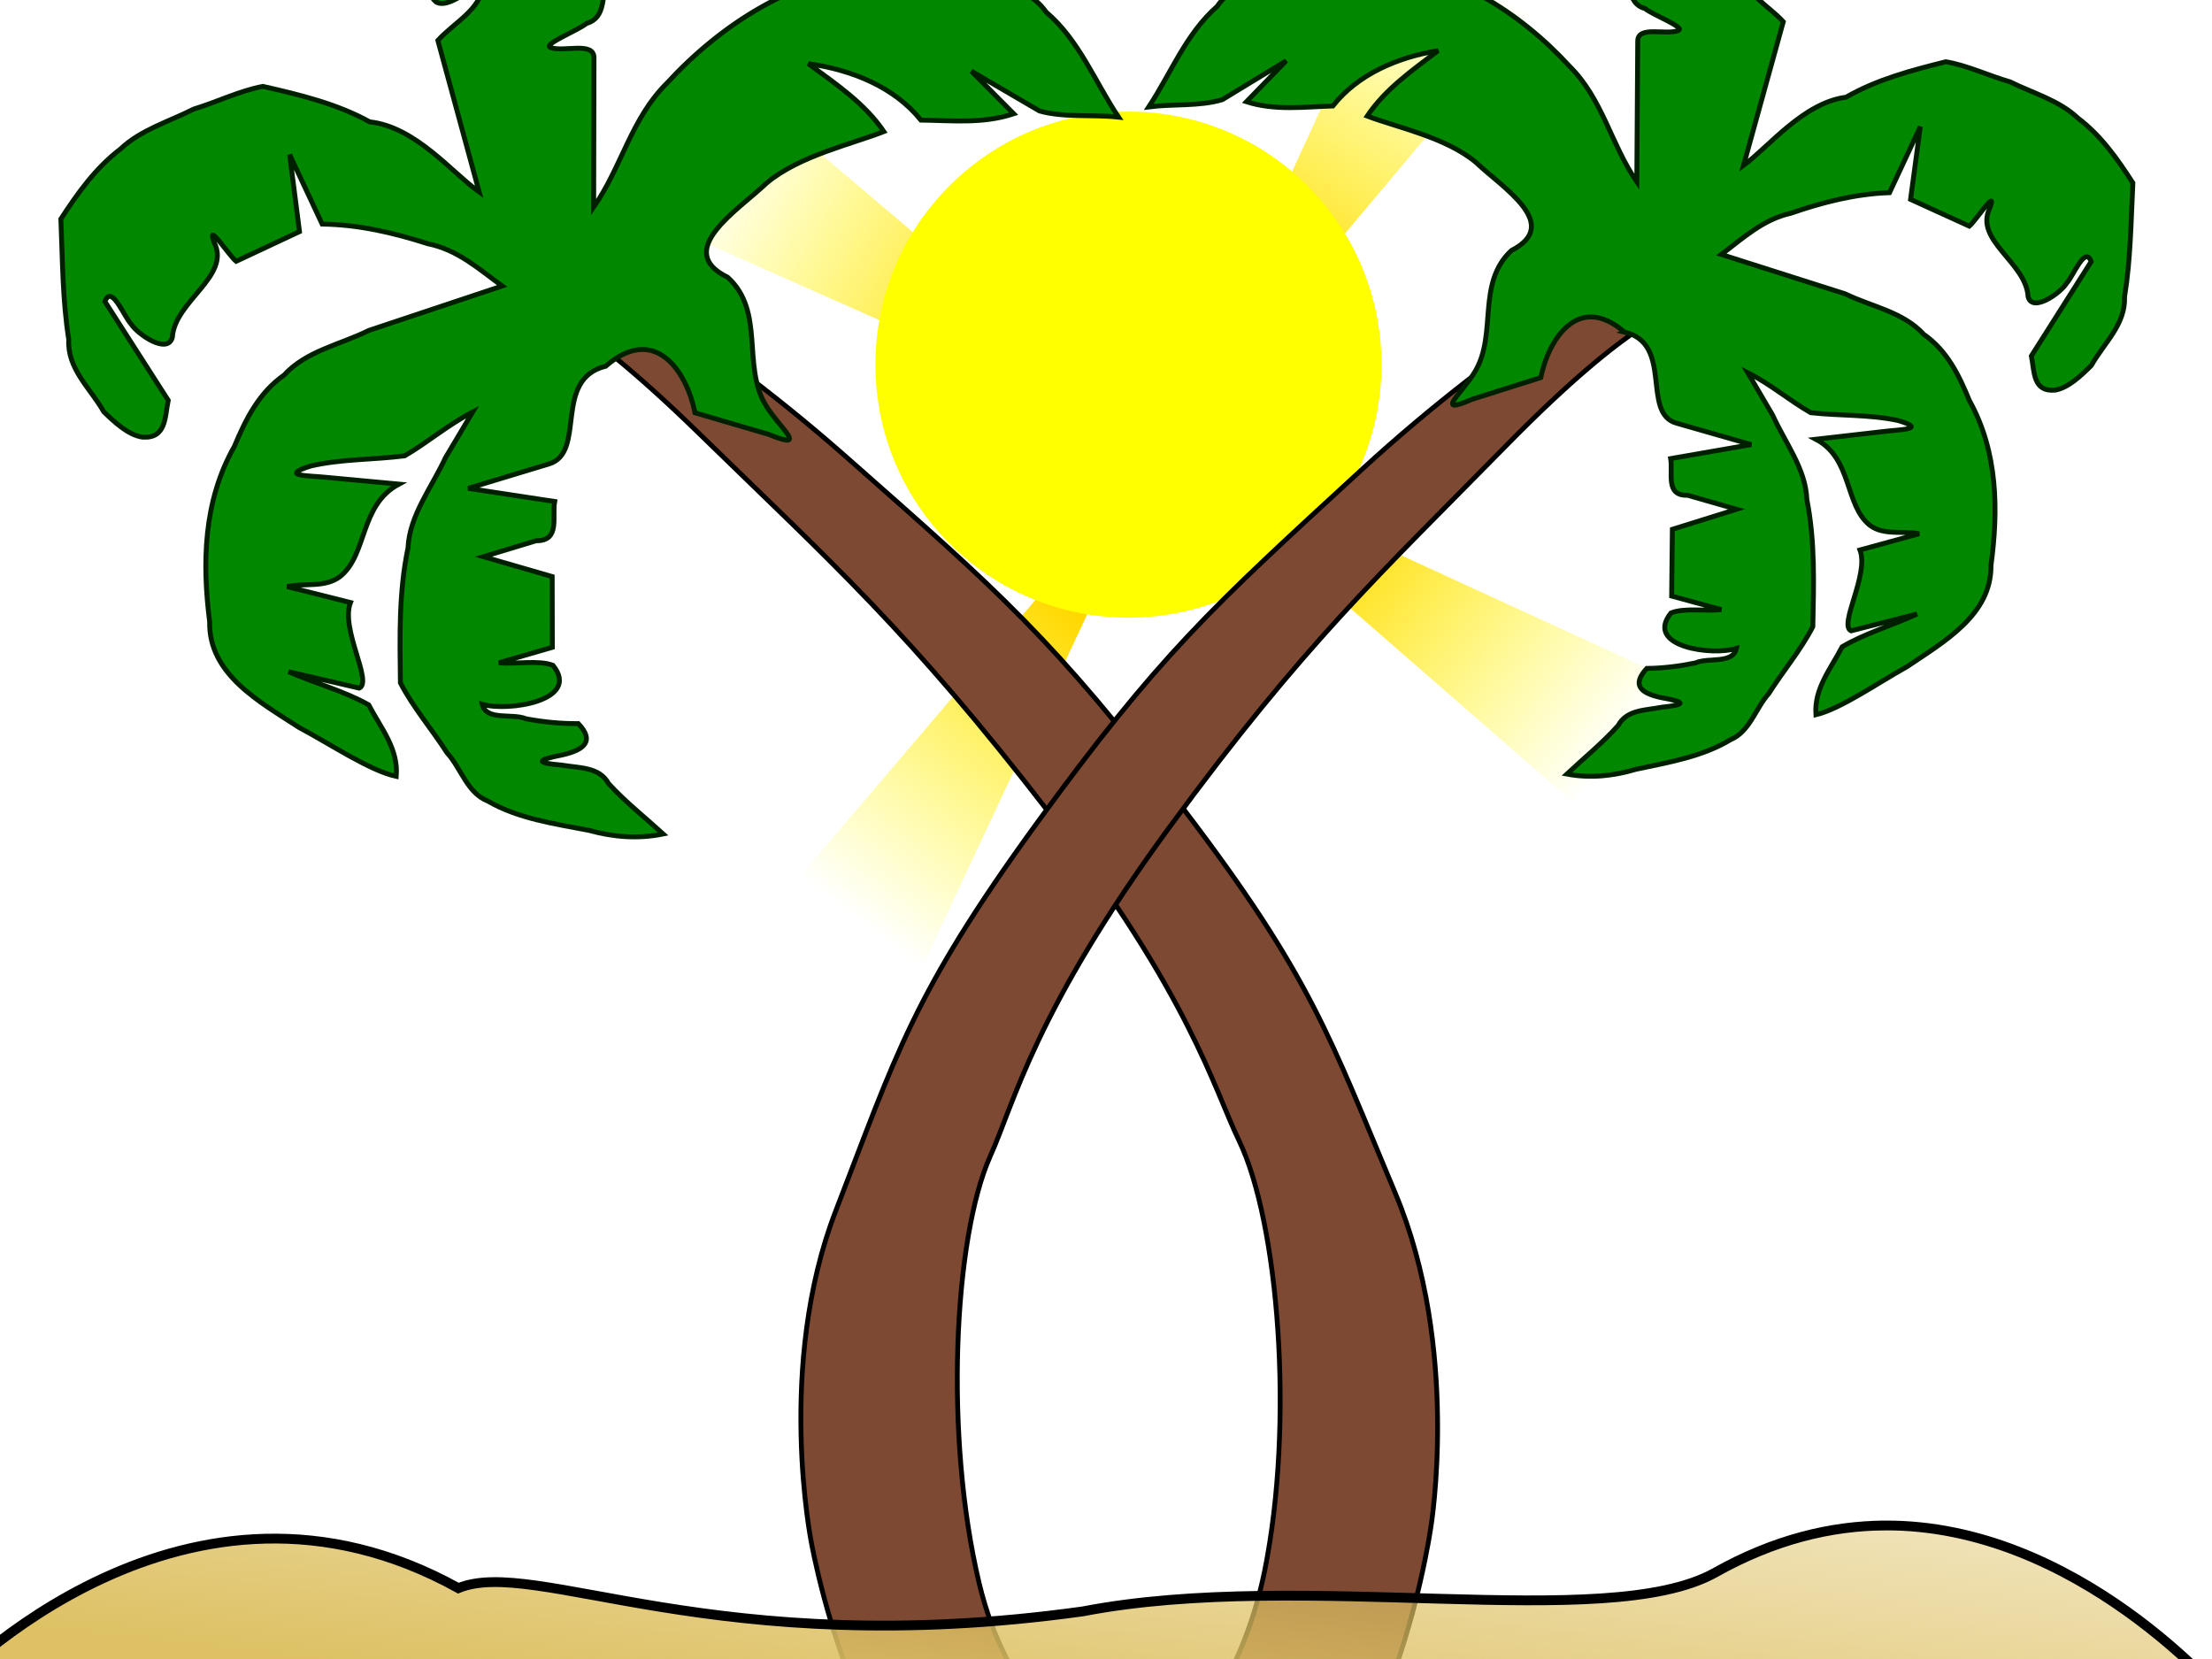
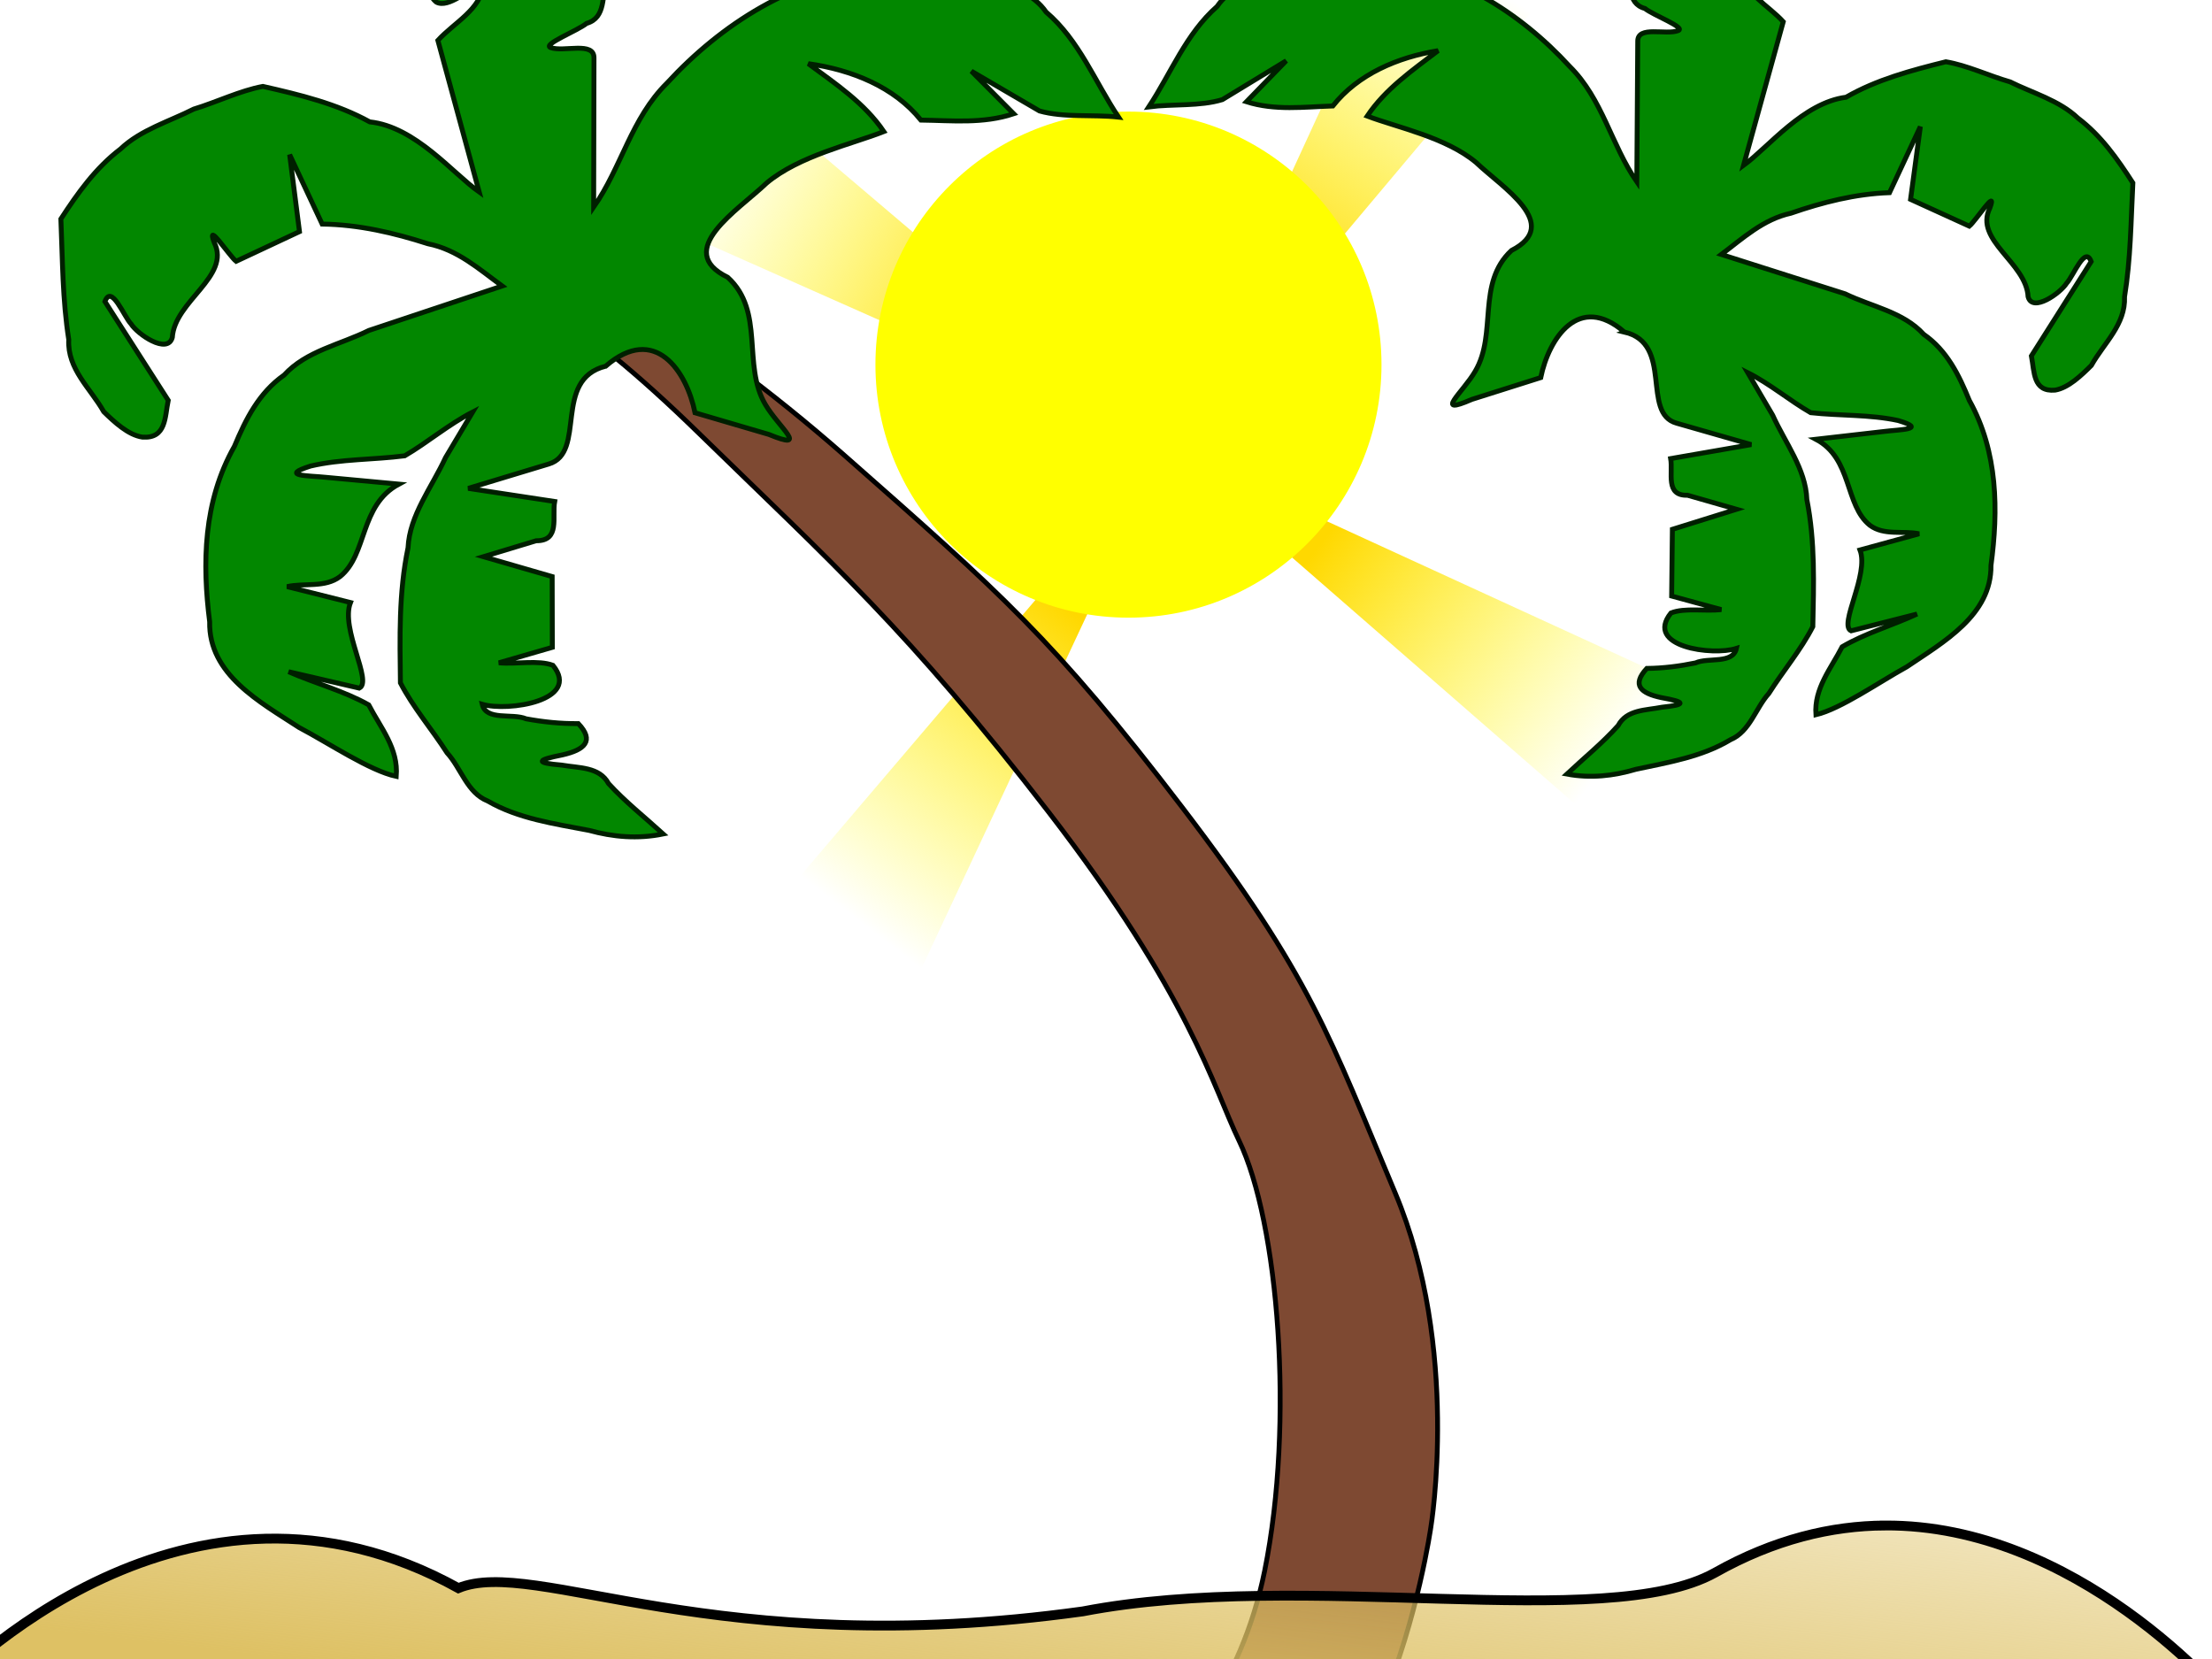
<svg xmlns="http://www.w3.org/2000/svg" xmlns:xlink="http://www.w3.org/1999/xlink" width="640" height="480">
  <title>double palm beach</title>
  <defs>
    <path fill="none" fill-opacity="0.75" fill-rule="evenodd" stroke="black" stroke-width="3" stroke-miterlimit="4" id="path16186" d="m287.31,522.117c0,0 60.495,19.392 123.098,19.392c62.603,0 127.314,-19.392 127.314,-19.392" />.str3 {stroke:#1F1A17;stroke-width:0.0762}
    .str5 {stroke:#4D4948;stroke-width:0.0762}
    .str6 {stroke:#FFF500;stroke-width:0.0762}
    .str4 {stroke:white;stroke-width:0.0762}
    .str2 {stroke:#1F1A17;stroke-width:0.2794;stroke-linejoin:bevel}
    .str1 {stroke:#1F1A17;stroke-width:0.3528}
    .str0 {stroke:#1F1A17;stroke-width:0.7056}
    .str7 {stroke:#1F1A17;stroke-width:1.397}
    .str11 {stroke:#00923F;stroke-width:5.6444}
    .str8 {stroke:#0093DD;stroke-width:5.6444}
    .str12 {stroke:#1F1A17;stroke-width:5.6444}
    .str9 {stroke:#DA251D;stroke-width:5.6444}
    .str10 {stroke:#FFF500;stroke-width:5.6444}
    .fil4 {fill:none}
    .fil6 {fill:none;fill-rule:nonzero}
    .fil0 {fill:#0093DD}
    .fil11 {fill:#1F1A17}
    .fil2 {fill:#28166F}
    .fil14 {fill:#383431}
    .fil32 {fill:#49606C}
    .fil29 {fill:#4D4948}
    .fil26 {fill:#605D5C}
    .fil12 {fill:#838281}
    .fil15 {fill:#969594}
    .fil28 {fill:#C2C1C1}
    .fil31 {fill:#DEDEDD}
    .fil30 {fill:#F2AE7C}
    .fil1 {fill:white}
    .fil3 {fill:#131516}
    .fil22 {fill:#706A6D}
    .fil21 {fill:#7A7474}
    .fil20 {fill:#877D80}
    .fil25 {fill:#8C5D4F}
    .fil19 {fill:#918887}
    .fil18 {fill:#9E9390}
    .fil13 {fill:#A82926}
    .fil17 {fill:#AB9F99}
    .fil16 {fill:#B5A9A0}
    .fil24 {fill:#C28056}
    .fil23 {fill:white}
    .fil5 {fill:#1F1A17;fill-rule:nonzero}
    .fil7 {fill:url(#id0)}
    .fil8 {fill:url(#id1)}
    .fil27 {fill:url(#id2)}
    .fil10 {fill:url(#id3)}
    .fil9 {fill:url(#id4)}
  <linearGradient id="linearGradient2872">
      <stop stop-color="#dec164" offset="0" id="stop2874" />
      <stop stop-color="#dec164" stop-opacity="0" offset="1" id="stop2876" />
    </linearGradient>
    <linearGradient id="linearGradient3433">
      <stop stop-color="#6c2f07" offset="0" id="stop3434" />
      <stop stop-color="#7e4932" offset="1" id="stop3435" />
    </linearGradient>
    <linearGradient id="linearGradient2377">
      <stop stop-color="#ffd800" offset="0" id="stop2378" />
      <stop stop-color="#ffff00" stop-opacity="0" offset="1" id="stop2379" />
    </linearGradient>
    <linearGradient y2="0.089" y1="0.696" xlink:href="#linearGradient2377" x2="0.521" x1="0.521" id="linearGradient3120" />
    <linearGradient y2="0.518" y1="0.501" xlink:href="#linearGradient2377" x2="0.91" x1="0.303" id="linearGradient3122" />
    <linearGradient y2="0.91" y1="0.303" xlink:href="#linearGradient2377" x2="0.481" x1="0.496" id="linearGradient3124" />
    <linearGradient y2="0.478" y1="0.469" xlink:href="#linearGradient2377" x2="0.09" x1="0.697" id="linearGradient3126" />
    <linearGradient y2="-0.286" y1="0.802" xlink:href="#linearGradient2872" x2="1.237" x1="0.196" id="linearGradient2634" />
    <linearGradient y2="-2.065" y1="-2.031" xlink:href="#linearGradient3433" x2="4.176" x1="4.5" id="svg_2" />
    <linearGradient y2="-2.065" y1="-2.031" xlink:href="#linearGradient3433" x2="-3.204" x1="-3.531" id="svg_3" />
  </defs>
  <g>
    <title>Layer 1</title>
    <g transform="rotate(32.382 337.31,129.637) matrix(1.984,0,0,2.053,-34.367,-356.391) " id="g4135">
      <path fill="url(#linearGradient3120)" fill-rule="evenodd" stroke-width="0.25pt" d="m187.205,236.733l-12.157,-87.218l24.314,0l-12.157,87.218z" id="svg_5" />
      <use y="-13.182" xlink:href="#path5761" x="-176.667" width="744.094" transform="matrix(0.867,0.498,-0.498,0.867,59.545,20.583) " height="1052.362" id="svg_6" />
      <use y="-12.84" xlink:href="#use5766" x="-176.692" width="744.094" transform="matrix(0.866,0.499,-0.499,0.866,60.008,20.866) " height="1052.362" id="svg_7" />
      <path fill="url(#linearGradient3122)" fill-rule="evenodd" stroke-width="0.25pt" d="m187.228,236.664l87.312,-11.459l-0.194,24.314l-87.118,-12.854z" id="svg_8" />
      <use y="176.767" xlink:href="#path5761" x="-11.769" width="744.094" transform="matrix(-0.505,0.863,-0.863,-0.505,151.98,408.636) " height="1052.362" id="svg_9" />
      <use y="176.789" xlink:href="#use5766" x="-11.427" width="744.094" transform="matrix(-0.506,0.862,-0.862,-0.506,151.692,409.098) " height="1052.362" id="svg_10" />
      <path fill="url(#linearGradient3124)" fill-rule="evenodd" stroke-width="0.25pt" d="m187.228,236.696l11.572,87.298l-24.314,-0.163l12.742,-87.135z" id="svg_11" />
      <use y="11.997" xlink:href="#path5761" x="176.751" width="744.094" transform="matrix(-0.864,-0.504,0.504,-0.864,-234.657,499.357) " height="1052.362" id="svg_12" />
      <use y="11.655" xlink:href="#use5766" x="176.774" width="744.094" transform="matrix(-0.863,-0.505,0.505,-0.863,-235.119,499.071) " height="1052.362" id="svg_13" />
      <path fill="url(#linearGradient3126)" fill-rule="evenodd" stroke-width="0.25pt" d="m187.376,236.632l-87.167,12.516l-0.1,-24.314l87.267,11.798z" id="svg_14" />
      <use y="-176.611" xlink:href="#path5761" x="13.91" width="744.094" transform="matrix(0.494,-0.869,0.869,0.494,-327.094,115.061) " height="1052.362" id="svg_15" />
      <use y="-176.638" xlink:href="#use5766" x="13.568" width="744.094" transform="matrix(0.496,-0.868,0.868,0.496,-326.813,114.596) " height="1052.362" id="svg_16" />
    </g>
    <g transform="rotate(85.876 332.057,138.919) matrix(2.78,0,0,3.059,-369.993,-780.972) " id="svg_17">
      <path fill="url(#linearGradient3120)" fill-rule="evenodd" stroke-width="0.25pt" d="m252.399,300.716l-12.157,-87.218l24.314,0l-12.157,87.218z" id="svg_18" />
      <use y="-2.892" xlink:href="#path5761" x="-125.657" width="744.094" transform="matrix(0.867,0.498,-0.498,0.867,85.62,50.25) " height="1052.362" id="svg_19" />
      <use y="-2.649" xlink:href="#use5766" x="-125.663" width="744.094" transform="matrix(0.866,0.499,-0.499,0.866,86.083,50.534) " height="1052.362" id="svg_20" />
      <path fill="url(#linearGradient3122)" fill-rule="evenodd" stroke-width="0.25pt" d="m252.422,300.648l87.313,-11.459l-0.194,24.314l-87.118,-12.854z" id="svg_21" />
      <use y="125.677" xlink:href="#path5761" x="-1.887" width="744.094" transform="matrix(-0.505,0.863,-0.863,-0.505,178.055,438.303) " height="1052.362" id="svg_22" />
      <use y="125.68" xlink:href="#use5766" x="-1.644" width="744.094" transform="matrix(-0.506,0.862,-0.862,-0.506,177.767,438.765) " height="1052.362" id="svg_23" />
      <path fill="url(#linearGradient3124)" fill-rule="evenodd" stroke-width="0.25pt" d="m252.422,300.679l11.572,87.298l-24.314,-0.163l12.742,-87.135z" id="svg_24" />
      <use y="2.049" xlink:href="#path5761" x="125.674" width="744.094" transform="matrix(-0.864,-0.504,0.504,-0.864,-208.582,529.024) " height="1052.362" id="svg_25" />
      <use y="1.806" xlink:href="#use5766" x="125.678" width="744.094" transform="matrix(-0.863,-0.505,0.505,-0.863,-209.044,528.738) " height="1052.362" id="svg_26" />
      <path fill="url(#linearGradient3126)" fill-rule="evenodd" stroke-width="0.25pt" d="m252.57,300.615l-87.167,12.516l-0.1,-24.314l87.267,11.798z" id="svg_27" />
      <use y="-125.644" xlink:href="#path5761" x="3.41" width="744.094" transform="matrix(0.494,-0.869,0.869,0.494,-301.019,144.728) " height="1052.362" id="svg_28" />
      <use y="-125.651" xlink:href="#use5766" x="3.167" width="744.094" transform="matrix(0.496,-0.868,0.868,0.496,-300.738,144.263) " height="1052.362" id="svg_29" />
    </g>
    <circle id="svg_1" r="72.512" cy="105.5" cx="326.5" stroke-linecap="null" stroke-linejoin="null" stroke-dasharray="null" stroke-width="1.046pt" stroke="#ffff00" fill="#ffff00" />
    <g id="layer7" />
    <g display="block" id="g7789" />
    <g id="layer5" />
    <path fill="url(#svg_2)" fill-rule="evenodd" stroke="black" stroke-width="1.046pt" marker-start="none" marker-mid="none" marker-end="none" stroke-miterlimit="4" stroke-dashoffset="0" id="path10508" d="m288.134,34.939c0,0 22.302,36.527 39.505,93.437c17.203,56.909 23.332,76.446 29.333,137.728c6.001,61.281 1.214,79.019 -6.387,127.166c-7.601,48.147 -42.107,87.56 -42.107,87.56c0,0 -17.036,20.437 -39.189,36.114c-12.174,-10.124 -26.961,-19.573 -43.605,-24.871c10.805,-5.086 23.318,-13.104 35.247,-25.808c30.004,-31.954 56.482,-83.638 59.218,-109.705c1.773,-16.893 10.032,-43.305 3.233,-109.705c-6.799,-66.4 -15.506,-94.849 -28.308,-146.5c-12.802,-51.652 -22.946,-60.133 -22.946,-60.133l16.007,-5.281z" transform="rotate(-31.774 292.682,275.941) " />
    <path transform="rotate(-33.753 180.691,92.23) " fill="#028700" fill-rule="evenodd" stroke="#001f00" stroke-width="1.417" marker-start="none" marker-mid="none" marker-end="none" stroke-miterlimit="4" stroke-dashoffset="0" id="path14335" d="m168.534,100.604c-15.045,-5.389 -18.362,17.862 -29.447,14.38c-7.748,-2.358 -15.497,-4.716 -23.245,-7.073c6.225,5.683 12.451,11.366 18.676,17.049c-3.179,3.283 -4.946,10.431 -10.771,6.465c-5.08,-1.546 -10.161,-3.092 -15.241,-4.638c4.447,5.277 8.893,10.554 13.34,15.831c-3.78,5.683 -7.559,11.366 -11.339,17.049c-5.114,-1.624 -10.227,-3.247 -15.341,-4.871c3.943,3.2 9.907,5.571 12.597,9.286c1.203,13.148 -18.342,3.947 -23.269,-1.979c-1.796,4.663 5.854,6.936 8.218,10.547c3.615,3.509 7.496,6.741 11.791,9.546c1.156,6.827 -2.726,7.304 -8.83,4.978c-7.107,-2.964 -7.925,-2.509 -1.847,2.324c3.716,3.549 8.816,6.448 8.306,11.983c1.082,7.078 3.319,13.942 5.039,20.902c-6.983,-2.851 -12.538,-7.332 -17.252,-12.773c-7.35,-7.26 -15.16,-14.215 -19.664,-23.369c-3.653,-5.296 -1.107,-12.142 -2.031,-18.12c0.157,-8.073 -0.874,-16.441 0.029,-24.33c7.1,-10.902 14.023,-21.919 23.54,-31.258c5.575,-7.59 15.471,-10.747 23.533,-15.68c4.618,-2.2 9.237,-4.399 13.855,-6.599c-7.756,-0.901 -15.838,0.071 -23.396,-0.393c-8.162,-4.051 -15.76,-9.471 -24.275,-12.667c-9.379,-2.723 -1.891,2.053 1.825,5.153c5.499,4.463 10.999,8.925 16.498,13.388c-12.921,-1.249 -18.872,11.937 -29.038,12.787c-5.468,0.303 -9.497,-4.218 -14.316,-6.089c4.224,4.668 8.449,9.336 12.673,14.004c-6.714,4.687 -7.286,22.655 -11.64,22.005c-4.791,-5.102 -9.582,-10.205 -14.372,-15.307c4.463,6.995 10.34,13.664 13.947,20.856c-0.828,7.407 0.182,15.27 -4.872,21.629c-5.493,-5.65 -10.845,-18.775 -15.522,-27.399c-5.257,-12.337 -13.268,-27.259 -4.507,-39.792c7.551,-15.163 17.74,-29.959 34.17,-38.231c7.075,-4.69 14.446,-8.938 23.396,-9.143c9.25,-2.282 18.413,1.723 27.561,2.887c13.072,3.58 26.145,7.16 39.217,10.74c-2.863,-7.762 -4.867,-15.918 -11.101,-22.131c-6.355,-8.025 -13.547,-15.729 -22.249,-21.709c1.112,-7.307 2.223,-14.613 3.335,-21.92c-3.335,6.698 -6.67,13.396 -10.005,20.093c-6.67,-1.015 -13.34,-2.03 -20.01,-3.044c-0.775,-2.418 -0.629,-14.84 -2.255,-8.019c-1.391,10.856 -18.944,7.689 -25.352,16.092c-3.91,3.366 -7.833,-6.289 -7.744,-9.915c-0.523,-2.935 1.766,-12.776 -2.683,-9.572c-0.217,11.314 -0.435,22.628 -0.652,33.942c-3.553,3.496 -6.614,8.939 -12.115,4.71c-3.112,-2.794 -4.353,-8.24 -5.227,-12.328c0.578,-7.757 -1.936,-16.137 3.175,-22.98c4.873,-10.546 11.42,-20.31 17.502,-30.291c8.179,-3.491 16.459,-6.668 25.575,-7.24c7.986,-1.375 16.129,1.217 24.061,2.174c6.658,2.022 14.062,2.993 20.267,5.653c7.584,8.005 15.012,16.067 20.001,25.71c10.231,8.539 11.667,25.643 15.058,34.469c4.81,-14.37 9.619,-28.739 14.429,-43.109c6.846,-1.688 15.173,-0.509 20.01,-6.089c-4.363,-1.451 -12.231,0.241 -14.215,-3.344c-1.695,-5.393 4.999,-8.848 7.331,-13.31c2.11,-4.62 8.992,-2.917 13.252,-2.058c8.043,3.292 6.565,1.416 0.728,-2.826c-5.097,-3.56 -8.558,-6.549 0.272,-5.252c5.649,0.226 11.875,-1.288 16.186,2.969c12.394,7.852 25.661,15.002 37.516,23.288c3.666,6.753 8.274,13.24 8.221,21.045c0.25,3.736 3.403,13.22 -1.93,5.895c-4.923,-5.208 -8.834,-11.15 -13.335,-16.664c-5.254,-0.059 -11.418,1.407 -13.191,-4.494c-3.433,-6.37 -5.073,-6.209 -4.777,1.002c-3.558,-0.848 -8.777,-4.653 -12.971,-6.635c1.982,2.038 7.255,6.365 10.498,9.28c7.164,3.134 -0.284,6.571 -3.182,9.914c-3.85,2.643 -6.167,8.927 -11.902,7.09c-3.335,0.321 -14.1,-2.077 -12.538,0.037c2.356,3.254 11.599,5.455 8.732,9.508c-8.011,11.932 -16.022,23.863 -24.032,35.795c13.152,-5.138 23.285,-15.289 37.536,-18.042c22.477,-5.46 48.012,-5.053 68.2,6.565c9.985,5.665 20.873,11.051 26.441,20.921c4.001,4.958 7.938,9.941 8.031,16.351c3.43,12.11 0.536,24.603 0.528,36.921c-5.808,-4.868 -13.251,-8.59 -18.022,-14.184c-3.33,-6.841 -6.661,-13.682 -9.991,-20.522c1.112,5.683 2.223,11.366 3.335,17.049c-9.049,-2.482 -15.95,-8.324 -23.345,-13.396c-1.091,-12.298 -8.55,-23.199 -18.009,-31.662c3.351,9.31 7.188,18.528 7.253,28.463c-9.705,-2.093 -24.231,-7.806 -36.515,-6.456c-11.063,1.966 -33.394,1.145 -24.477,16.414c3.55,14.209 -10.711,23.41 -11.391,36.709c-0.437,7.489 3.284,18.507 -3.985,7.689c-4.754,-5.686 -9.507,-11.372 -14.261,-17.059c4.67,-11.348 4.695,-27.916 -14.007,-25.573z" />
-     <path fill="url(#svg_3)" fill-rule="evenodd" stroke="black" stroke-width="1.046pt" marker-start="none" marker-mid="none" marker-end="none" stroke-miterlimit="4" stroke-dashoffset="0" id="path1458" d="m355.207,41.375l16.095,5.215c0,0 -10.2,8.375 -23.072,59.379c-12.872,51.004 -21.628,79.095 -28.464,144.662c-6.836,65.567 1.469,91.648 3.251,108.329c2.75,25.74 29.374,76.776 59.544,108.329c11.995,12.544 23.395,18.583 34.26,23.605c-16.736,5.231 -30.423,16.441 -42.664,26.438c-22.276,-15.481 -39.405,-35.661 -39.405,-35.661c0,0 -34.696,-38.918 -42.339,-86.461c-7.643,-47.543 -12.456,-65.058 -6.422,-125.57c6.034,-60.513 12.197,-79.804 29.495,-136c17.297,-56.195 39.722,-92.264 39.722,-92.264z" transform="rotate(30.304 350.044,279.354) " />
    <path transform="rotate(33.428 464.998,83.23) " fill="#028700" fill-rule="evenodd" stroke="#001f00" stroke-width="1.417" marker-start="none" marker-mid="none" marker-end="none" stroke-miterlimit="4" stroke-dashoffset="0" id="path1460" d="m476.209,91.2c13.875,-5.129 16.935,16.999 27.157,13.686c7.146,-2.244 14.292,-4.488 21.438,-6.732c-5.741,5.409 -11.482,10.817 -17.224,16.226c2.931,3.124 4.561,9.927 9.934,6.153c4.685,-1.471 9.371,-2.943 14.056,-4.414c-4.101,5.022 -8.202,10.045 -12.303,15.067c3.486,5.409 6.971,10.817 10.457,16.226c4.716,-1.545 9.432,-3.091 14.148,-4.636c-3.637,3.046 -9.137,5.302 -11.617,8.838c-1.109,12.513 16.916,3.757 21.46,-1.884c1.656,4.437 -5.399,6.602 -7.579,10.038c-3.334,3.339 -6.913,6.416 -10.875,9.086c-1.066,6.498 2.514,6.952 8.143,4.738c6.554,-2.821 7.309,-2.388 1.703,2.212c-3.427,3.378 -8.131,6.137 -7.66,11.404c-0.998,6.736 -3.061,13.269 -4.647,19.893c6.44,-2.714 11.563,-6.978 15.91,-12.156c6.779,-6.91 13.981,-13.529 18.135,-22.241c3.369,-5.04 1.021,-11.556 1.873,-17.245c-0.145,-7.684 0.806,-15.647 -0.027,-23.156c-6.548,-10.376 -12.932,-20.861 -21.71,-29.749c-5.141,-7.224 -14.269,-10.228 -21.704,-14.923c-4.259,-2.094 -8.519,-4.187 -12.778,-6.281c7.153,-0.858 14.607,0.067 21.577,-0.374c7.527,-3.856 14.534,-9.014 22.387,-12.055c8.649,-2.592 1.744,1.954 -1.683,4.904c-5.072,4.247 -10.144,8.494 -15.215,12.741c11.917,-1.189 17.405,11.361 26.78,12.169c5.043,0.289 8.759,-4.014 13.203,-5.795c-3.896,4.443 -7.792,8.886 -11.687,13.328c6.192,4.461 6.72,21.562 10.735,20.943c4.418,-4.856 8.836,-9.712 13.255,-14.568c-4.116,6.657 -9.536,13.004 -12.863,19.849c0.763,7.049 -0.168,14.533 4.493,20.585c5.066,-5.377 10.002,-17.869 14.315,-26.077c4.849,-11.742 12.237,-25.944 4.156,-37.872c-6.964,-14.431 -16.36,-28.513 -31.513,-36.385c-6.525,-4.463 -13.323,-8.507 -21.576,-8.702c-8.531,-2.172 -16.982,1.64 -25.417,2.748c-12.056,3.407 -24.112,6.815 -36.168,10.222c2.64,-7.387 4.489,-15.15 10.238,-21.063c5.861,-7.638 12.494,-14.969 20.519,-20.661c-1.025,-6.954 -2.05,-13.908 -3.076,-20.862c3.076,6.374 6.151,12.749 9.227,19.123c6.151,-0.966 12.303,-1.932 18.454,-2.897c0.715,-2.302 0.58,-14.124 2.079,-7.632c1.283,10.332 17.471,7.318 23.381,15.315c3.606,3.203 7.224,-5.985 7.142,-9.436c0.483,-2.794 -1.629,-12.16 2.474,-9.11c0.201,10.768 0.401,21.536 0.602,32.304c3.276,3.327 6.1,8.508 11.172,4.482c2.87,-2.659 4.015,-7.842 4.821,-11.733c-0.533,-7.382 1.785,-15.358 -2.928,-21.871c-4.494,-10.037 -10.532,-19.329 -16.141,-28.829c-7.543,-3.322 -15.18,-6.346 -23.587,-6.891c-7.365,-1.309 -14.875,1.158 -22.19,2.069c-6.14,1.924 -12.969,2.849 -18.691,5.381c-6.995,7.618 -13.845,15.291 -18.446,24.469c-9.436,8.127 -10.759,24.405 -13.887,32.805c-4.436,-13.676 -8.871,-27.352 -13.307,-41.028c-6.314,-1.607 -13.993,-0.484 -18.454,-5.795c4.024,-1.381 11.28,0.229 13.109,-3.183c1.563,-5.133 -4.61,-8.421 -6.761,-12.668c-1.946,-4.397 -8.292,-2.776 -12.221,-1.959c-7.417,3.133 -6.055,1.348 -0.671,-2.69c4.701,-3.388 7.893,-6.233 -0.251,-4.998c-5.209,0.215 -10.951,-1.226 -14.928,2.826c-11.43,7.473 -23.665,14.277 -34.599,22.164c-3.381,6.427 -7.631,12.601 -7.582,20.029c-0.231,3.555 -3.138,12.581 1.78,5.61c4.54,-4.957 8.147,-10.612 12.298,-15.86c4.846,-0.056 10.53,1.339 12.165,-4.277c3.166,-6.062 4.679,-5.91 4.406,0.954c3.282,-0.808 8.094,-4.429 11.962,-6.314c-1.828,1.939 -6.691,6.058 -9.682,8.832c-6.607,2.983 0.262,6.254 2.935,9.435c3.55,2.516 5.688,8.496 10.977,6.748c3.076,0.306 13.004,-1.977 11.563,0.035c-2.173,3.097 -10.697,5.192 -8.053,9.049c7.388,11.356 14.776,22.712 22.164,34.067c-12.129,-4.89 -21.475,-14.551 -34.617,-17.171c-20.73,-5.196 -44.279,-4.81 -62.897,6.248c-9.209,5.392 -19.25,10.518 -24.385,19.912c-3.69,4.719 -7.32,9.461 -7.406,15.562c-3.163,11.526 -0.494,23.415 -0.487,35.138c5.356,-4.633 12.22,-8.175 16.621,-13.5c3.072,-6.511 6.143,-13.021 9.215,-19.532c-1.025,5.409 -2.05,10.817 -3.076,16.226c8.345,-2.362 14.71,-7.923 21.53,-12.749c1.007,-11.704 7.885,-22.079 16.609,-30.134c-3.091,8.861 -6.629,17.634 -6.689,27.089c8.951,-1.992 22.347,-7.429 33.676,-6.145c10.203,1.871 30.797,1.089 22.573,15.622c-3.274,13.523 9.878,22.28 10.505,34.937c0.403,7.127 -3.029,17.614 3.675,7.318c4.384,-5.412 8.768,-10.823 13.152,-16.235c-4.307,-10.8 -4.33,-26.568 12.918,-24.339z" />
    <path fill="url(#linearGradient2634)" fill-rule="evenodd" stroke="black" stroke-width="2.835px" marker-start="none" marker-mid="none" marker-end="none" stroke-miterlimit="4" stroke-dashoffset="0" id="path6292" d="m545.34,441.372c-15.44,0.091 -31.999,3.999 -49.215,13.701c-31.506,17.497 -118.826,-1.2 -182.834,11.15c-106.609,14.824 -158.405,-15.916 -180.668,-6.722c-78.36,-43.424 -144.95,24.91 -151.976,32.482l33.811,7.75l600.004,0c0,0 32.896,-3.791 32.408,-4.468c-3.88,-5.385 -46.387,-54.217 -101.53,-53.894z" />
  </g>
</svg>